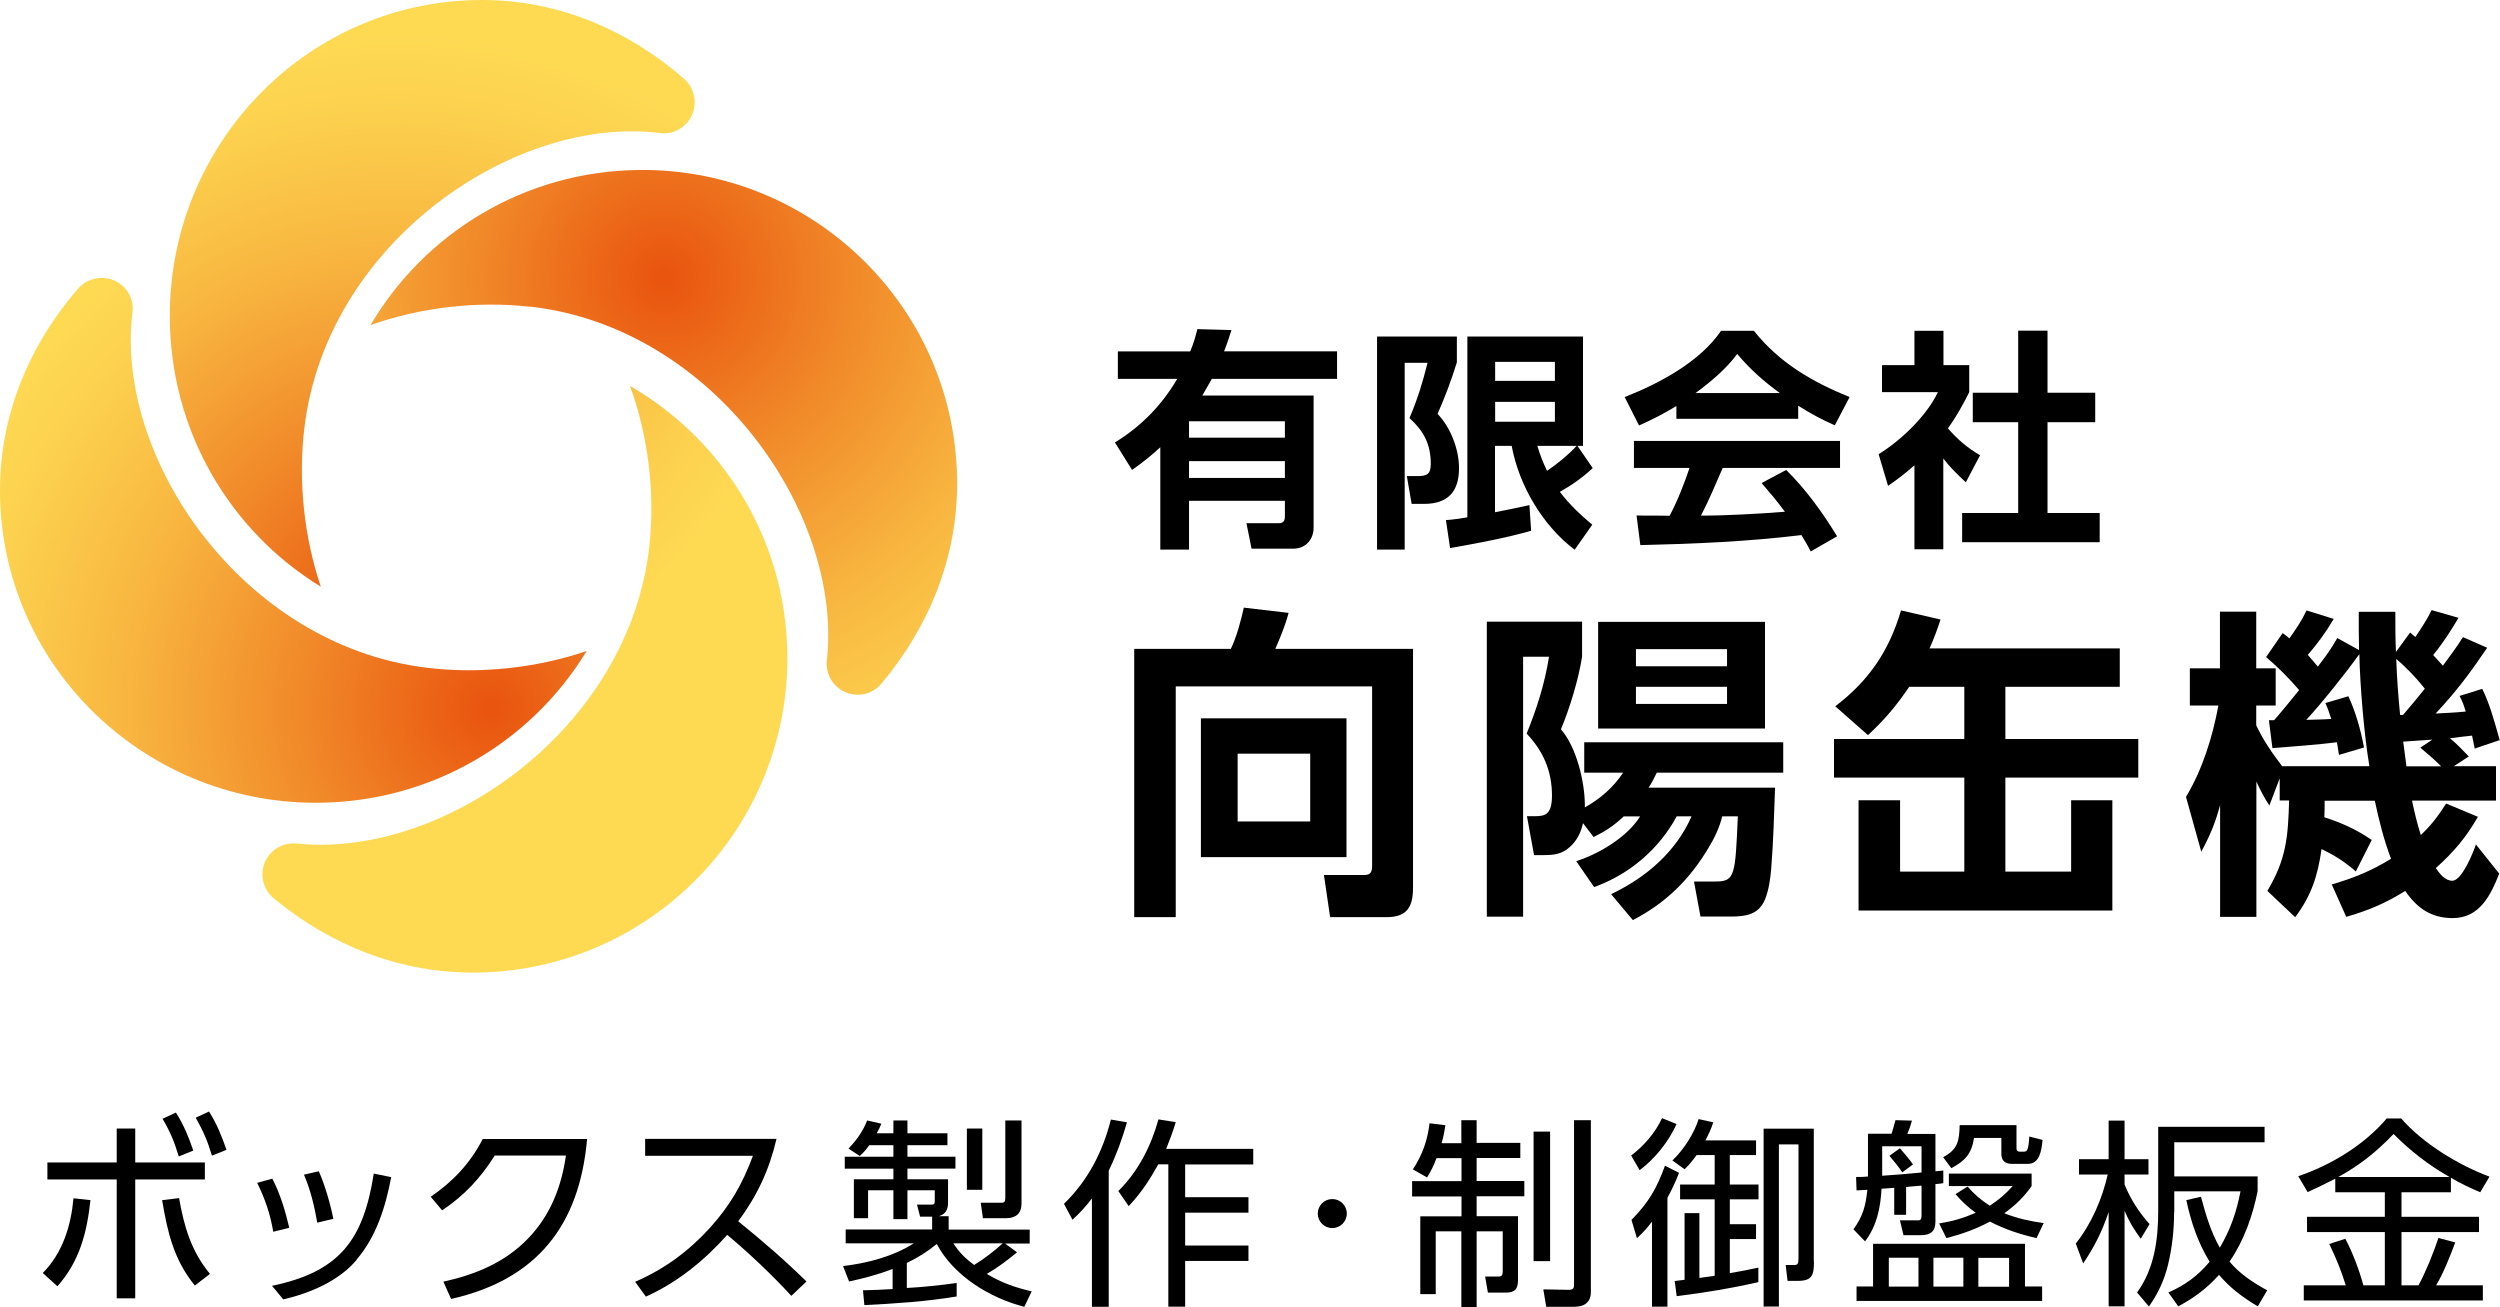
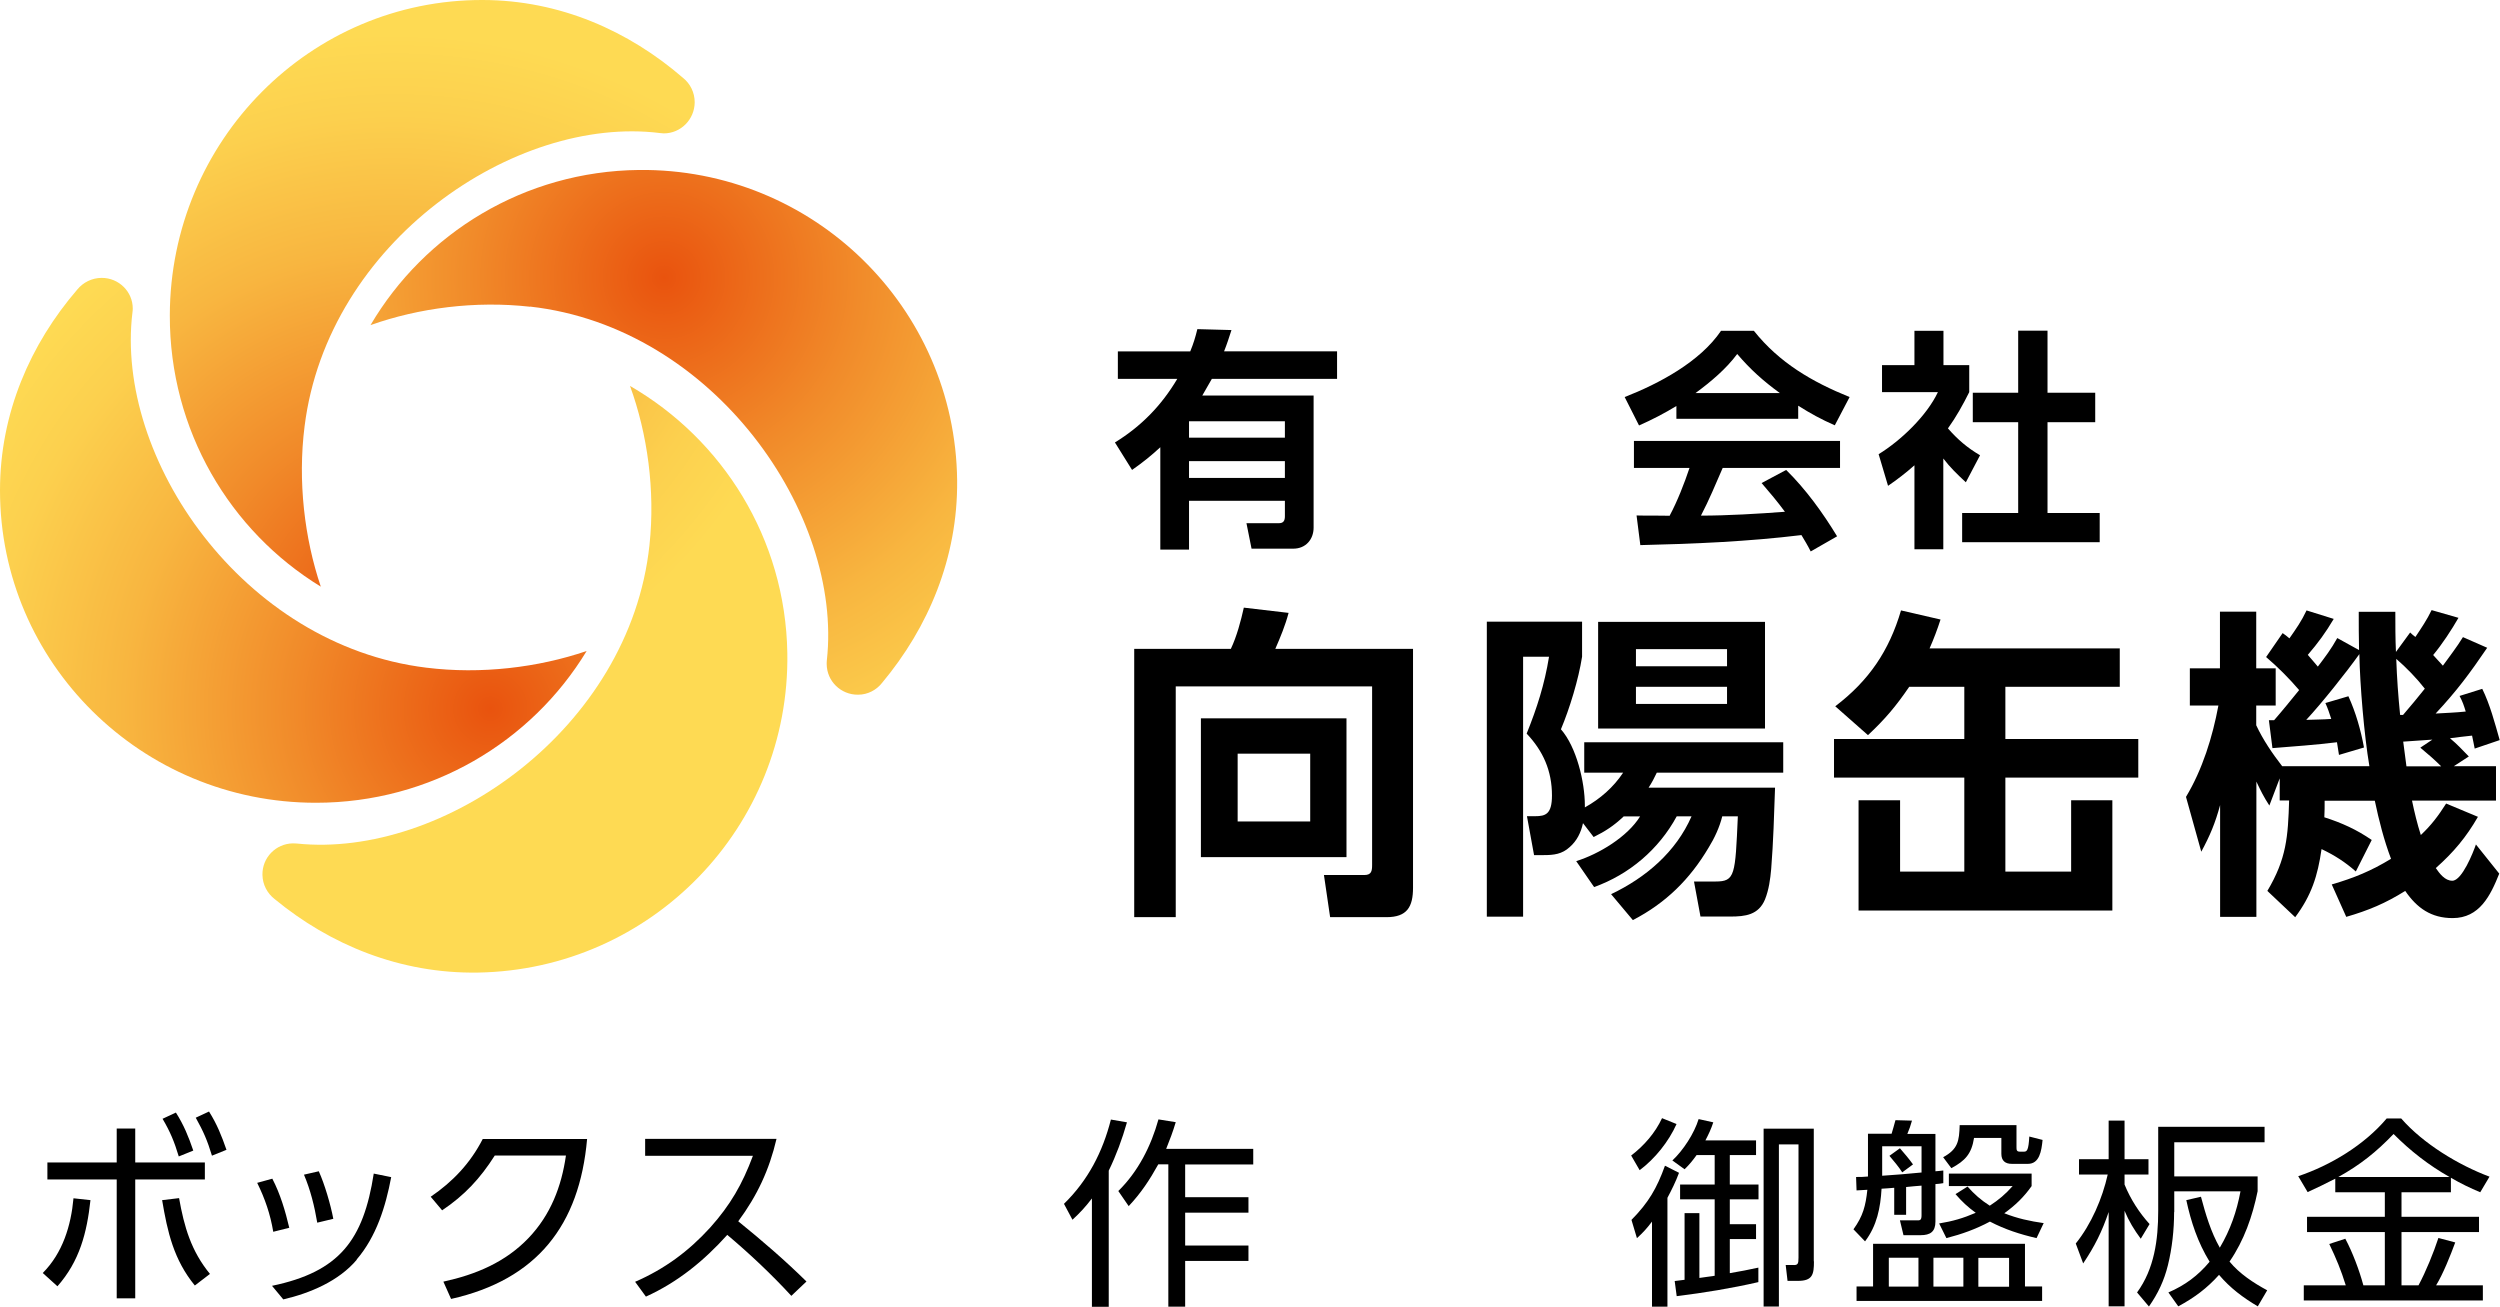
<svg xmlns="http://www.w3.org/2000/svg" xmlns:xlink="http://www.w3.org/1999/xlink" id="_レイヤー_2" viewBox="0 0 161.94 84.65">
  <defs>
    <style>.cls-1{fill:url(#_名称未設定グラデーション_37-2);}.cls-2{fill:url(#_名称未設定グラデーション_37-4);}.cls-3{fill:url(#_名称未設定グラデーション_37-3);}.cls-4{fill:url(#_名称未設定グラデーション_37);}</style>
    <radialGradient id="_名称未設定グラデーション_37" cx="26.1" cy="48.41" fx="26.1" fy="48.41" r="37.74" gradientTransform="translate(5.66 -2.02) scale(1 .99)" gradientUnits="userSpaceOnUse">
      <stop offset="0" stop-color="#e9530e" />
      <stop offset=".34" stop-color="#f18b2a" />
      <stop offset=".63" stop-color="#f8b640" />
      <stop offset=".86" stop-color="#fcd04e" />
      <stop offset="1" stop-color="#feda53" />
    </radialGradient>
    <radialGradient id="_名称未設定グラデーション_37-2" cx="2114.34" cy="2023.37" fx="2114.34" fy="2023.37" r="37.74" gradientTransform="translate(2013.63 -2069.63) rotate(90.14) scale(1 .98)" xlink:href="#_名称未設定グラデーション_37" />
    <radialGradient id="_名称未設定グラデーション_37-3" cx="4653.67" cy="-537.98" fx="4653.67" fy="-537.98" gradientTransform="translate(4644.41 -562.01) rotate(179.41) scale(.99)" xlink:href="#_名称未設定グラデーション_37" />
    <radialGradient id="_名称未設定グラデーション_37-4" cx="2384.15" cy="-3271.43" fx="2384.15" fy="-3271.43" r="37.74" gradientTransform="translate(3327.24 2340.35) rotate(-90.95)" xlink:href="#_名称未設定グラデーション_37" />
  </defs>
  <g id="_文字">
    <g>
      <path class="cls-4" d="M27.62,43.25c-11.94-1.46-20.19-13.6-19.04-23.01h0c.01-.08,.02-.16,.02-.25,0-1.1-.9-1.99-2.01-1.99-.64,0-1.21,.3-1.58,.75h0C1.97,22.28,0,26.76,0,31.76c0,11.18,9.16,20.24,20.46,20.24,7.45,0,13.97-3.94,17.54-9.83-3.14,1.07-6.83,1.52-10.38,1.08Z" />
      <path class="cls-1" d="M19.73,27.61c1.49-11.95,13.64-20.17,23.03-18.99h0c.08,0,.16,.02,.24,.02,1.1,0,1.99-.9,2-2.01,0-.64-.29-1.21-.75-1.58h0C40.73,2,36.26,.01,31.27,0,20.1-.03,11.03,9.11,11,20.42c-.02,7.46,3.9,13.99,9.78,17.58-1.06-3.14-1.5-6.83-1.05-10.39Z" />
      <path class="cls-3" d="M34.34,19.86c11.92,1.34,20.27,13.45,19.22,22.91h0c0,.08-.02,.16-.01,.25,.01,1.11,.92,1.99,2.03,1.98,.64,0,1.2-.31,1.56-.77h0c2.99-3.58,4.91-8.09,4.86-13.11-.12-11.22-9.34-20.23-20.61-20.11-7.43,.08-13.89,4.1-17.39,10.05,3.12-1.11,6.79-1.59,10.34-1.19Z" />
      <path class="cls-2" d="M42.07,35.31c-1.27,11.91-13.36,20.32-22.85,19.33h0c-.08,0-.16-.01-.25-.01-1.11,.02-1.99,.93-1.97,2.04,.01,.64,.32,1.2,.78,1.56h0c3.6,2.97,8.14,4.85,13.18,4.77,11.25-.19,20.22-9.45,20.04-20.7-.12-7.42-4.2-13.84-10.19-17.3,1.13,3.1,1.64,6.77,1.26,10.31Z" />
    </g>
    <g>
      <path d="M77.56,21.32l2.21,.06c-.15,.47-.3,.93-.48,1.38h7.32v1.78h-8.11c-.2,.36-.41,.72-.62,1.08h7.21v8.56c0,.76-.51,1.36-1.31,1.36h-2.71l-.33-1.65h2.11c.3,0,.38-.18,.38-.45v-1h-6.21v3.16h-1.86v-6.63c-.63,.58-1.12,.97-1.83,1.47l-1.11-1.78c1.71-1.05,3.02-2.4,4.04-4.12h-3.85v-1.78h4.69c.21-.51,.33-.91,.46-1.44Zm-.54,5.97v1.06h6.21v-1.06h-6.21Zm0,2.58v1.09h6.21v-1.09h-6.21Z" />
-       <path d="M94.37,21.8v1.67c-.35,1.14-.77,2.25-1.25,3.34,.85,.89,1.39,2.29,1.39,3.52,0,1.51-.72,2.31-2.26,2.31h-.81l-.31-1.8h.67c.6,0,.88-.1,.88-.78,0-1.29-.45-2.13-1.38-2.98,.5-1.16,.87-2.35,1.17-3.58h-1.48v12.1h-1.79v-13.8h5.16Zm.69,0h7.48v7.08h-.36l.99,1.44c-.64,.6-1.36,1.11-2.13,1.54,.62,.82,1.32,1.47,2.1,2.13l-1.14,1.62c-2.08-1.57-3.61-4.18-4.08-6.73h-1.08v4.3c.75-.15,1.53-.3,2.23-.46l.11,1.66c-1.5,.44-3.67,.85-5.25,1.12l-.27-1.81c.46-.03,.93-.1,1.39-.18v-11.71Zm1.79,1.64v1.23h3.87v-1.23h-3.87Zm0,2.59v1.29h3.87v-1.29h-3.87Zm5.28,2.85h-2.55c.18,.58,.36,1.06,.63,1.62,.66-.45,1.38-1.03,1.92-1.62Z" />
      <path d="M106.17,27.56l-.93-1.84c2.22-.87,4.88-2.28,6.24-4.29h2.13c1.65,2.07,3.76,3.3,6.2,4.29l-.96,1.83c-.87-.38-1.58-.77-2.37-1.27v.85h-7.89v-.83c-.79,.48-1.58,.89-2.42,1.26Zm.08,7.72l-.24-1.89c.72,.02,1.44,0,2.14,.02,.5-.93,.96-2.11,1.29-3.1h-3.6v-1.75h13.35v1.75h-7.6c-.45,1.03-.88,2.08-1.41,3.09,1.7,0,3.73-.12,5.44-.25-.48-.65-.99-1.26-1.51-1.86l1.59-.85c1.28,1.26,2.37,2.77,3.3,4.3l-1.71,.98c-.19-.38-.39-.71-.6-1.06-3.46,.42-6.94,.57-10.44,.65Zm9.04-9.82c-1.07-.78-1.91-1.53-2.76-2.53-.72,.97-1.72,1.81-2.7,2.53h5.46Z" />
      <path d="M125.89,35.58h-1.88v-5.44c-.54,.48-1.11,.92-1.71,1.33l-.61-2.05c1.44-.88,3.12-2.49,3.84-4.02h-3.62v-1.75h2.1v-2.22h1.88v2.22h1.67v1.75c-.41,.82-.84,1.6-1.38,2.35,.63,.72,1.26,1.26,2.08,1.74l-.92,1.75c-.54-.5-1.02-.96-1.46-1.54v5.88Zm6.74-14.16v4.02h3.09v1.91h-3.09v5.88h3.38v1.89h-8.91v-1.89h3.63v-5.88h-2.94v-1.91h2.94v-4.02h1.91Z" />
      <path d="M76.16,44.46v14.95h-2.69v-17.38h6.26c.38-.8,.65-1.81,.84-2.67l2.9,.34c-.21,.8-.53,1.57-.86,2.33h8.92v15.47c0,1.24-.38,1.91-1.72,1.91h-3.65l-.4-2.73h2.62c.46,0,.5-.27,.5-.65v-11.57h-12.72Zm11.06,11.06h-9.43v-8.99h9.43v8.99Zm-7.05-6.7v4.39h4.7v-4.39h-4.7Z" />
      <path d="M105.16,52.9c-.63,.59-1.16,.94-1.93,1.32l-.69-.9c-.13,.61-.4,1.15-.86,1.55-.5,.46-1.03,.52-1.68,.52h-.63l-.46-2.52h.53c.67,0,1.09-.13,1.09-1.34,0-1.6-.57-2.88-1.64-4.01,.67-1.66,1.16-3.19,1.45-4.98h-1.68v16.84h-2.35v-19.11h6.17v2.27c-.23,1.47-.8,3.34-1.37,4.7,1.01,1.15,1.55,3.42,1.55,4.93v.13c.99-.55,1.85-1.3,2.48-2.25h-2.52v-1.97h12.89v1.97h-8.19c-.17,.36-.31,.63-.53,.97h8.19c-.06,1.74-.11,3.51-.25,5.27-.06,.67-.15,1.34-.4,1.97-.42,1.01-1.28,1.11-2.25,1.11h-1.93l-.42-2.27h1.39c1.28,0,1.28-.4,1.45-4.22h-1.01c-.17,.69-.5,1.41-.88,2.02-1.22,2.06-2.77,3.59-4.91,4.7l-1.41-1.68c2.25-1.07,4.2-2.73,5.21-5.04h-.96c-1.16,2.14-3.07,3.76-5.35,4.58l-1.16-1.68c1.47-.46,3.32-1.57,4.14-2.9h-1.07Zm9.17-5.71h-10.81v-6.91h10.81v6.91Zm-8.36-5.14v1.11h5.9v-1.11h-5.9Zm0,2.44v1.11h5.9v-1.11h-5.9Z" />
      <path d="M137.31,41.99v2.5h-7.41v3.38h8.61v2.5h-8.61v6.09h4.26v-4.62h2.67v7.14h-16.44v-7.14h2.69v4.62h4.16v-6.09h-8.44v-2.5h8.44v-3.38h-3.57c-.86,1.26-1.55,2.08-2.67,3.13l-2.12-1.87c2.18-1.66,3.49-3.59,4.26-6.21l2.56,.59c-.21,.65-.44,1.26-.71,1.87h12.33Z" />
      <path d="M148.67,59.41l-1.8-1.7c1.24-2.08,1.34-3.51,1.41-5.86h-.61v-1.43l-.67,1.76c-.38-.59-.54-.92-.84-1.55v8.76h-2.35v-7.24c-.31,1.15-.65,1.97-1.22,3.02l-.99-3.55c1.07-1.78,1.72-3.88,2.1-5.92h-1.85v-2.41h1.95v-3.67h2.35v3.67h1.26v2.41h-1.26v1.28c.44,.94,1.03,1.81,1.68,2.65h5.65c-.34-2.02-.61-5.23-.65-7.26-.84,1.18-2.46,3.21-3.44,4.26,.52-.02,1.07-.02,1.62-.06-.13-.4-.21-.65-.38-1.03l1.49-.44c.48,1.05,.8,2.18,1.01,3.32l-1.62,.48-.13-.82c-1.39,.17-2.79,.27-4.18,.38l-.23-1.81h.34c.55-.63,1.09-1.3,1.62-1.95-.67-.78-1.36-1.47-2.14-2.14l1.07-1.55c.15,.1,.29,.21,.44,.34,.44-.63,.78-1.11,1.11-1.81l1.76,.55c-.52,.88-1.01,1.55-1.68,2.33,.21,.25,.44,.5,.65,.76,.48-.63,.86-1.13,1.26-1.85l1.41,.78c-.02-.84-.02-1.66-.02-2.48h2.37c0,.86,0,1.74,.04,2.6l.92-1.26c.1,.1,.23,.21,.34,.29,.38-.57,.76-1.13,1.05-1.74l1.74,.5c-.46,.8-1.05,1.7-1.64,2.41,.21,.23,.42,.46,.63,.69,.44-.61,.9-1.2,1.3-1.85l1.57,.69c-1.13,1.66-1.95,2.77-3.34,4.26,.65-.04,1.3-.06,1.95-.13-.13-.42-.19-.61-.4-1.01l1.47-.46c.5,1.01,.82,2.23,1.13,3.32l-1.62,.55c-.06-.27-.1-.55-.17-.84-.48,.06-.97,.1-1.43,.17,.48,.4,.78,.73,1.22,1.18l-.97,.63h2.73v2.23h-5.44c.15,.73,.34,1.51,.57,2.23,.69-.65,1.13-1.24,1.64-2.04l2.06,.86c-.76,1.32-1.57,2.29-2.73,3.32,.25,.36,.59,.82,1.07,.82,.63,0,1.36-1.85,1.53-2.35l1.51,1.89c-.57,1.43-1.28,2.88-3.02,2.88-1.39,0-2.31-.65-3.07-1.76-1.28,.8-2.37,1.26-3.82,1.68l-.94-2.1c1.45-.42,2.56-.88,3.84-1.66-.46-1.22-.78-2.48-1.05-3.76h-3.25c0,.36,0,.71-.02,1.07,1.13,.36,2.1,.8,3.07,1.47l-1.03,2.04c-.69-.61-1.38-1.05-2.22-1.45-.25,1.74-.65,3-1.72,4.43Zm8.4-14.8c-.52-.67-1.22-1.39-1.85-1.93,.04,1.22,.13,2.44,.25,3.63h.19c.48-.55,.95-1.13,1.41-1.7Zm-.29,3.82l.78-.52-1.89,.13c.08,.52,.13,1.07,.21,1.6h2.25c-.42-.42-.88-.82-1.34-1.2Z" />
    </g>
    <g>
      <path d="M2.77,82.46c1.29-1.3,1.83-3.06,1.99-4.84l1.1,.12c-.23,2.11-.7,3.95-2.14,5.58l-.95-.86Zm5.99,1.64h-1.2v-7.7H3.07v-1.1H7.56v-2.2h1.2v2.2h4.51v1.1h-4.51v7.7Zm1.75-6.36l1.09-.13c.33,1.86,.78,3.42,2,4.91l-.98,.75c-1.37-1.68-1.77-3.46-2.12-5.54Zm.88-5.68c.52,.82,.82,1.56,1.13,2.47l-.94,.38c-.29-.96-.55-1.59-1.05-2.44l.86-.4Zm2.15-.06c.52,.83,.81,1.56,1.13,2.48l-.94,.38c-.3-.99-.55-1.56-1.05-2.46l.86-.4Z" />
      <path d="M18.74,79.53l-1.04,.26c-.19-1.14-.53-2.13-1.04-3.17l.98-.27c.52,1,.84,2.09,1.1,3.19Zm4.37,2.07c-1.17,1.39-3.04,2.17-4.76,2.57l-.73-.88c4.37-.91,5.92-2.96,6.59-7.27l1.13,.23c-.36,1.91-.96,3.85-2.24,5.34Zm-1.52-2.65l-1.04,.25c-.18-1.07-.44-2.12-.86-3.11l.96-.22c.38,.84,.77,2.17,.94,3.08Z" />
      <path d="M29.21,84.12l-.49-1.1c2.11-.46,4.02-1.26,5.52-2.83,1.43-1.5,2.13-3.33,2.42-5.34h-4.61c-.94,1.48-1.95,2.57-3.41,3.55l-.74-.88c1.44-.98,2.57-2.18,3.37-3.74h6.76c-.49,5.59-3.25,9.11-8.81,10.36Z" />
      <path d="M52.25,83l-.99,.94c-1.29-1.4-2.69-2.72-4.15-3.95-1.51,1.68-3.2,3.06-5.27,4l-.7-.96c1.91-.83,3.47-1.98,4.86-3.51,1.31-1.46,2.09-2.82,2.77-4.65h-6.98v-1.1h8.51c-.47,2.01-1.25,3.68-2.48,5.34,1.53,1.24,3.02,2.52,4.42,3.9Z" />
-       <path d="M61.97,83.11v.87c-1.98,.33-3.98,.46-5.98,.56l-.09-.96c.64-.01,1.29-.04,1.92-.08v-1.3c-.94,.36-1.85,.6-2.82,.81l-.39-1c1.57-.18,3.24-.62,4.58-1.47h-4.41v-.9h5.6v-.83h-.78l-.2-.78h.92c.18,.01,.23-.05,.23-.23v-.7h-1.77v1.87h-.91v-1.87h-1.64v1.81h-.92v-2.52h2.56v-.69h-3.15v-.77h3.15v-.75h-1.56c-.21,.29-.36,.47-.62,.7l-.73-.48c.51-.52,.95-1.14,1.21-1.82l.92,.21c-.09,.22-.18,.42-.3,.62h1.08v-.83h.91v.83h2.59v.77h-2.59v.75h3.11v.77h-3.11v.69h2.63v1.52c0,.42-.14,.74-.6,.87h.64v.87h5.25v.9h-1.6l.78,.57c-.62,.51-1.26,1-1.96,1.4,.95,.57,1.83,.88,2.91,1.13l-.48,1c-2.21-.56-4.58-2-5.67-4.07-.64,.52-1.2,.87-1.94,1.23v1.62c1-.05,2.21-.18,3.21-.32Zm-.21-2.57c.35,.57,.81,1.01,1.34,1.4,.6-.36,1.33-.92,1.85-1.4h-3.18Zm1.87-7.44v3.97h-1v-3.97h1Zm2.54-.53v5.4c0,.62-.36,.94-.99,.94h-1.51l-.14-1h1.25c.29,.01,.34-.05,.34-.34v-4.99h1.05Z" />
      <path d="M71.82,84.65h-1.09v-7.02c-.4,.53-.78,.94-1.26,1.38l-.55-1.03c1.56-1.52,2.51-3.37,3.04-5.46l1.04,.18c-.31,1.09-.69,2.12-1.18,3.13v8.81Zm1.3-6.51l-.68-.99c1.29-1.27,2.12-2.91,2.6-4.64l1.12,.18c-.18,.61-.38,1.13-.62,1.73h5.64v1.01h-4.41v2.12h4.1v1h-4.1v2.13h4.1v1h-4.1v2.96h-1.09v-9.22h-.65c-.56,1.01-1.12,1.86-1.91,2.7Z" />
-       <path d="M86.3,77.67c.52,0,.94,.42,.94,.94s-.42,.94-.94,.94-.94-.42-.94-.94,.42-.94,.94-.94Z" />
-       <path d="M94.66,74.03v-1.47h.99v1.47h2.83v.98h-2.83v1.49h3.09v.99h-3.09v1.29h2.68v4.12c0,.58-.18,.83-.79,.83h-1.16l-.18-1.04h.84c.27,.01,.3-.13,.3-.36v-2.57h-1.69v4.9h-.99v-4.9h-1.66v4.07h-1v-5.04h2.67v-1.29h-3.2v-.99h3.2v-1.49h-1.62c-.18,.48-.34,.81-.61,1.25l-.92-.52c.62-.96,.94-1.85,1.08-2.99l1.03,.13c-.07,.4-.13,.77-.25,1.16h1.3Zm5.75-.73v8.39h-1.07v-8.39h1.07Zm2.64-.74v11.13c0,.71-.46,.96-1.11,.96h-1.78l-.19-1.13,1.65,.03c.3,0,.34-.13,.34-.34v-10.65h1.09Z" />
      <path d="M108.6,72.81c-.51,1.14-1.39,2.24-2.39,2.99l-.55-.95c.84-.64,1.56-1.47,2-2.42l.94,.38Zm-2.57,7.38l-.35-1.17c1.11-1.13,1.64-2.04,2.17-3.51l.91,.46c-.21,.57-.47,1.09-.75,1.62v7.05h-1v-5.51c-.32,.43-.57,.7-.97,1.07Zm7.87,1.92v.94c-1.74,.4-3.51,.69-5.29,.91l-.13-.98c.21-.03,.43-.05,.64-.08v-4.32h.96v4.2c.33-.05,.66-.09,.99-.14v-4.95h-2.24v-.96h2.24v-1.91h-1.17c-.26,.36-.46,.61-.78,.92l-.79-.57c.7-.65,1.42-1.76,1.7-2.68l.95,.21c-.14,.43-.3,.77-.51,1.17h3.28v.95h-1.7v1.91h1.86v.96h-1.86v1.61h1.7v.96h-1.7v2.21c.62-.1,1.25-.23,1.86-.36Zm3.6-.4c0,.83-.08,1.26-1.03,1.26h-.68l-.12-1.03h.43c.36,.03,.4-.06,.4-.48v-7.33h-1.27v10.5h-.99v-11.52h3.25v8.59Z" />
      <path d="M123.47,78.69h-.77v-1.75c-.27,.03-.55,.04-.82,.06-.07,1.23-.3,2.4-1.07,3.41l-.75-.78c.62-.86,.79-1.52,.9-2.56-.23,.01-.47,.03-.7,.04l-.03-.87c.25,0,.51,0,.77-.03v-2.77h1.53c.09-.29,.17-.59,.25-.88l1.07,.03c-.09,.33-.17,.55-.3,.86h1.82v2.42c.17-.01,.34-.03,.51-.05v.82c-.17,.03-.34,.05-.51,.06v2.43c0,.66-.34,.88-.96,.88h-1.11l-.23-.96h1.05c.25,.01,.35,0,.35-.33v-1.92c-.33,.03-.66,.05-1,.09v1.81Zm8.8,5.58h-12.01v-.94h1.07v-2.76h9.84v2.76h1.11v.94Zm-7.8-10.02h-2.55v1.91c.84-.05,1.7-.13,2.55-.21v-1.7Zm-2.12,7.22v1.87h1.92v-1.87h-1.92Zm1.56-6.04l-.69,.51c-.23-.36-.55-.74-.83-1.07l.68-.49c.27,.31,.61,.71,.85,1.05Zm1.33,6.04v1.87h1.94v-1.87h-1.94Zm7.15-2.26l-.47,.99c-1.08-.25-2.04-.56-3.02-1.07-.92,.49-1.81,.81-2.82,1.07l-.47-.95c.87-.14,1.56-.34,2.37-.69-.52-.38-.88-.71-1.31-1.21l.78-.49c.43,.49,.87,.88,1.44,1.24,.58-.38,1.01-.74,1.48-1.27h-4.13v-.81h5.36v.81c-.51,.72-1.05,1.24-1.77,1.76,.86,.34,1.65,.51,2.56,.64Zm-1.77-4.91c0,.2,.01,.3,.23,.3h.25c.2,0,.3-.08,.35-.98l.86,.22c-.07,.72-.2,1.55-.95,1.55h-1.04c-.44,0-.68-.21-.68-.65v-1.03h-1.77c-.16,1.03-.57,1.48-1.47,1.96l-.53-.71c.96-.52,1.04-1.05,1.07-2.08h3.68v1.42Zm-2.47,7.18v1.87h1.99v-1.87h-1.99Z" />
      <path d="M139.24,79.29l-.57,.95c-.43-.58-.77-1.14-1.05-1.81v6.19h-1.03v-6.11c-.43,1.27-.9,2.21-1.65,3.33l-.48-1.29c1.01-1.26,1.72-2.91,2.07-4.47h-1.86v-.99h1.92v-2.5h1.03v2.5h1.55v.99h-1.55v.65c.39,.95,.94,1.81,1.62,2.56Zm1.59-.77c0,1.14-.13,2.33-.4,3.43-.25,1.01-.64,1.83-1.23,2.68l-.77-.91c1.12-1.53,1.37-3.42,1.37-5.28v-5.45h6.89v1h-5.85v2.21h5.4v.96c-.33,1.62-.88,3.2-1.82,4.56,.65,.79,1.55,1.38,2.44,1.86l-.61,1.04c-.96-.57-1.78-1.18-2.51-2.04-.78,.87-1.6,1.48-2.64,2.04l-.64-.9c1.08-.47,1.91-1.08,2.67-1.99-.77-1.26-1.2-2.56-1.51-3.99l.95-.22c.3,1.13,.64,2.28,1.22,3.3,.69-1.17,1.09-2.33,1.34-3.65h-4.29v1.34Z" />
      <path d="M158.77,77.23h-3.21v1.59h5.02v.99h-5.02v3.45h1.1c.47-.87,.98-2.12,1.29-3.07l1.09,.29c-.3,.82-.79,2.05-1.24,2.78h3.03v.98h-11.6v-.98h2.72c-.31-1-.62-1.74-1.07-2.68l1.04-.34c.47,.88,.91,2.05,1.17,3.02h1.39v-3.45h-5.04v-.99h5.04v-1.59h-3.21v-.88c-.6,.31-1.2,.6-1.79,.87l-.61-1.03c2.11-.71,4.29-2.03,5.73-3.74h.94c1.42,1.63,3.71,3.02,5.72,3.77l-.6,1.01c-.65-.27-1.29-.58-1.9-.94v.94Zm-3.72-3.78c-1.12,1.17-2.16,2-3.58,2.79h7.2c-1.33-.75-2.55-1.7-3.63-2.79Z" />
    </g>
  </g>
</svg>